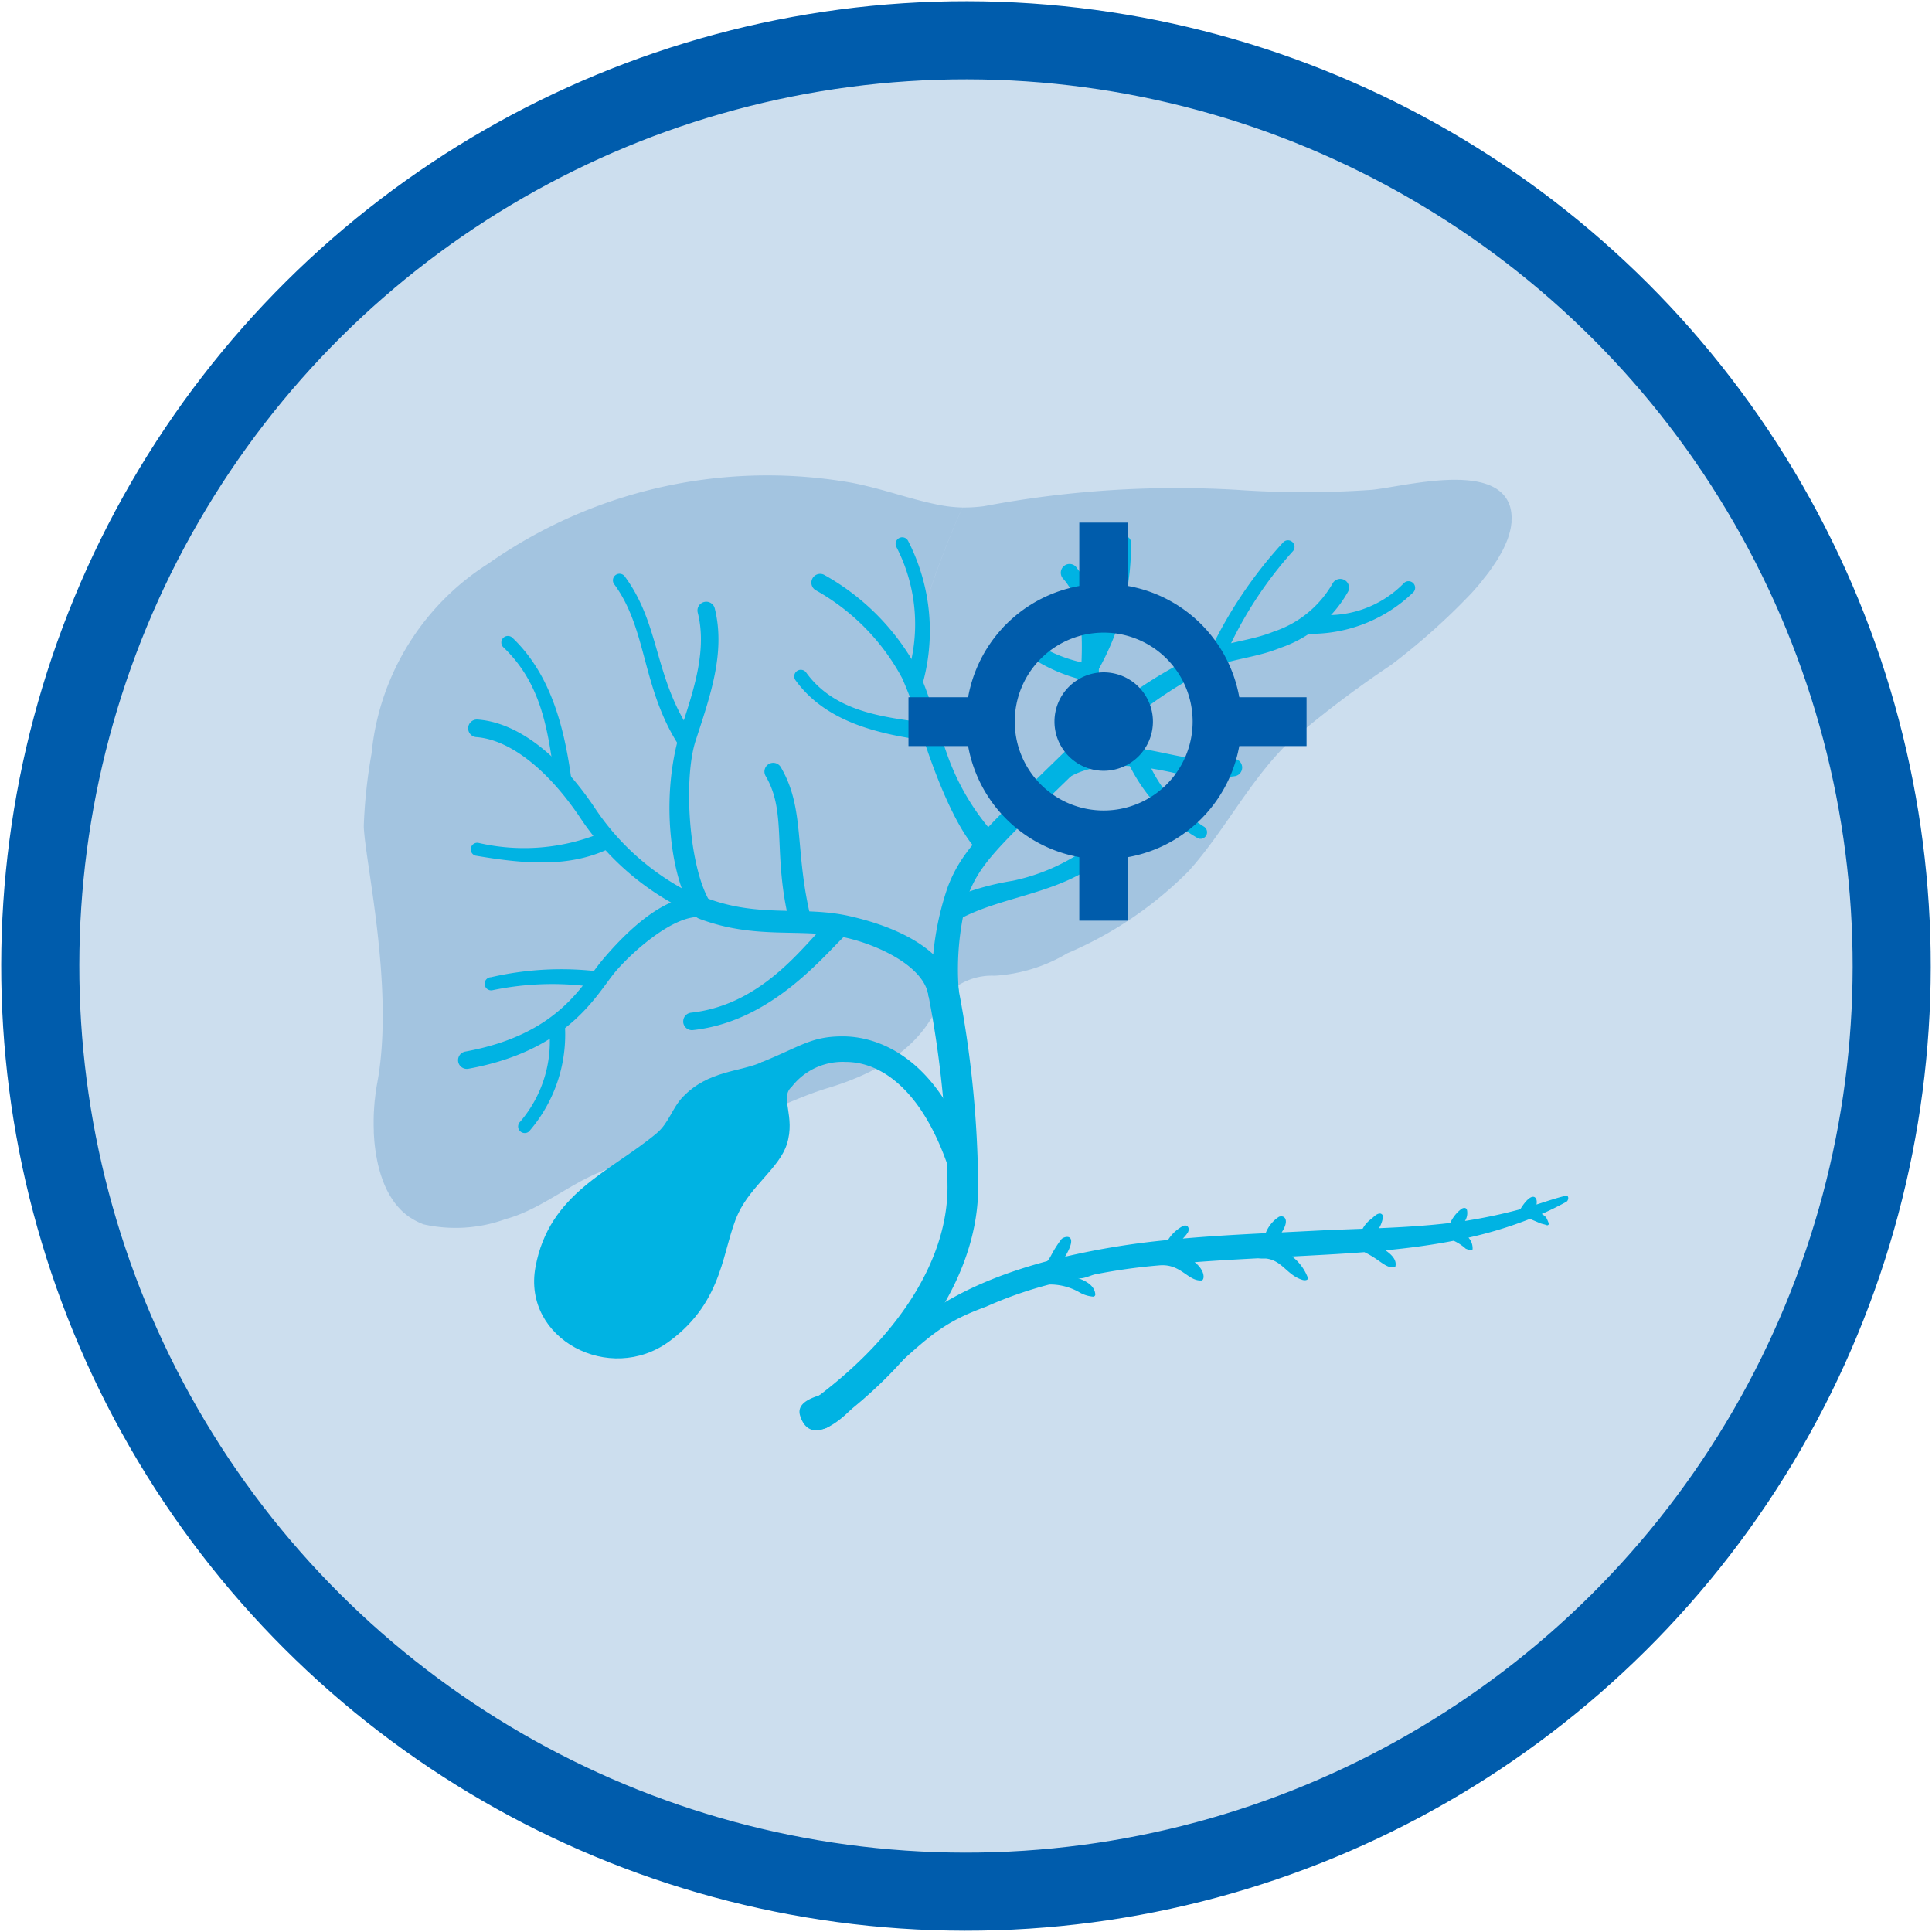
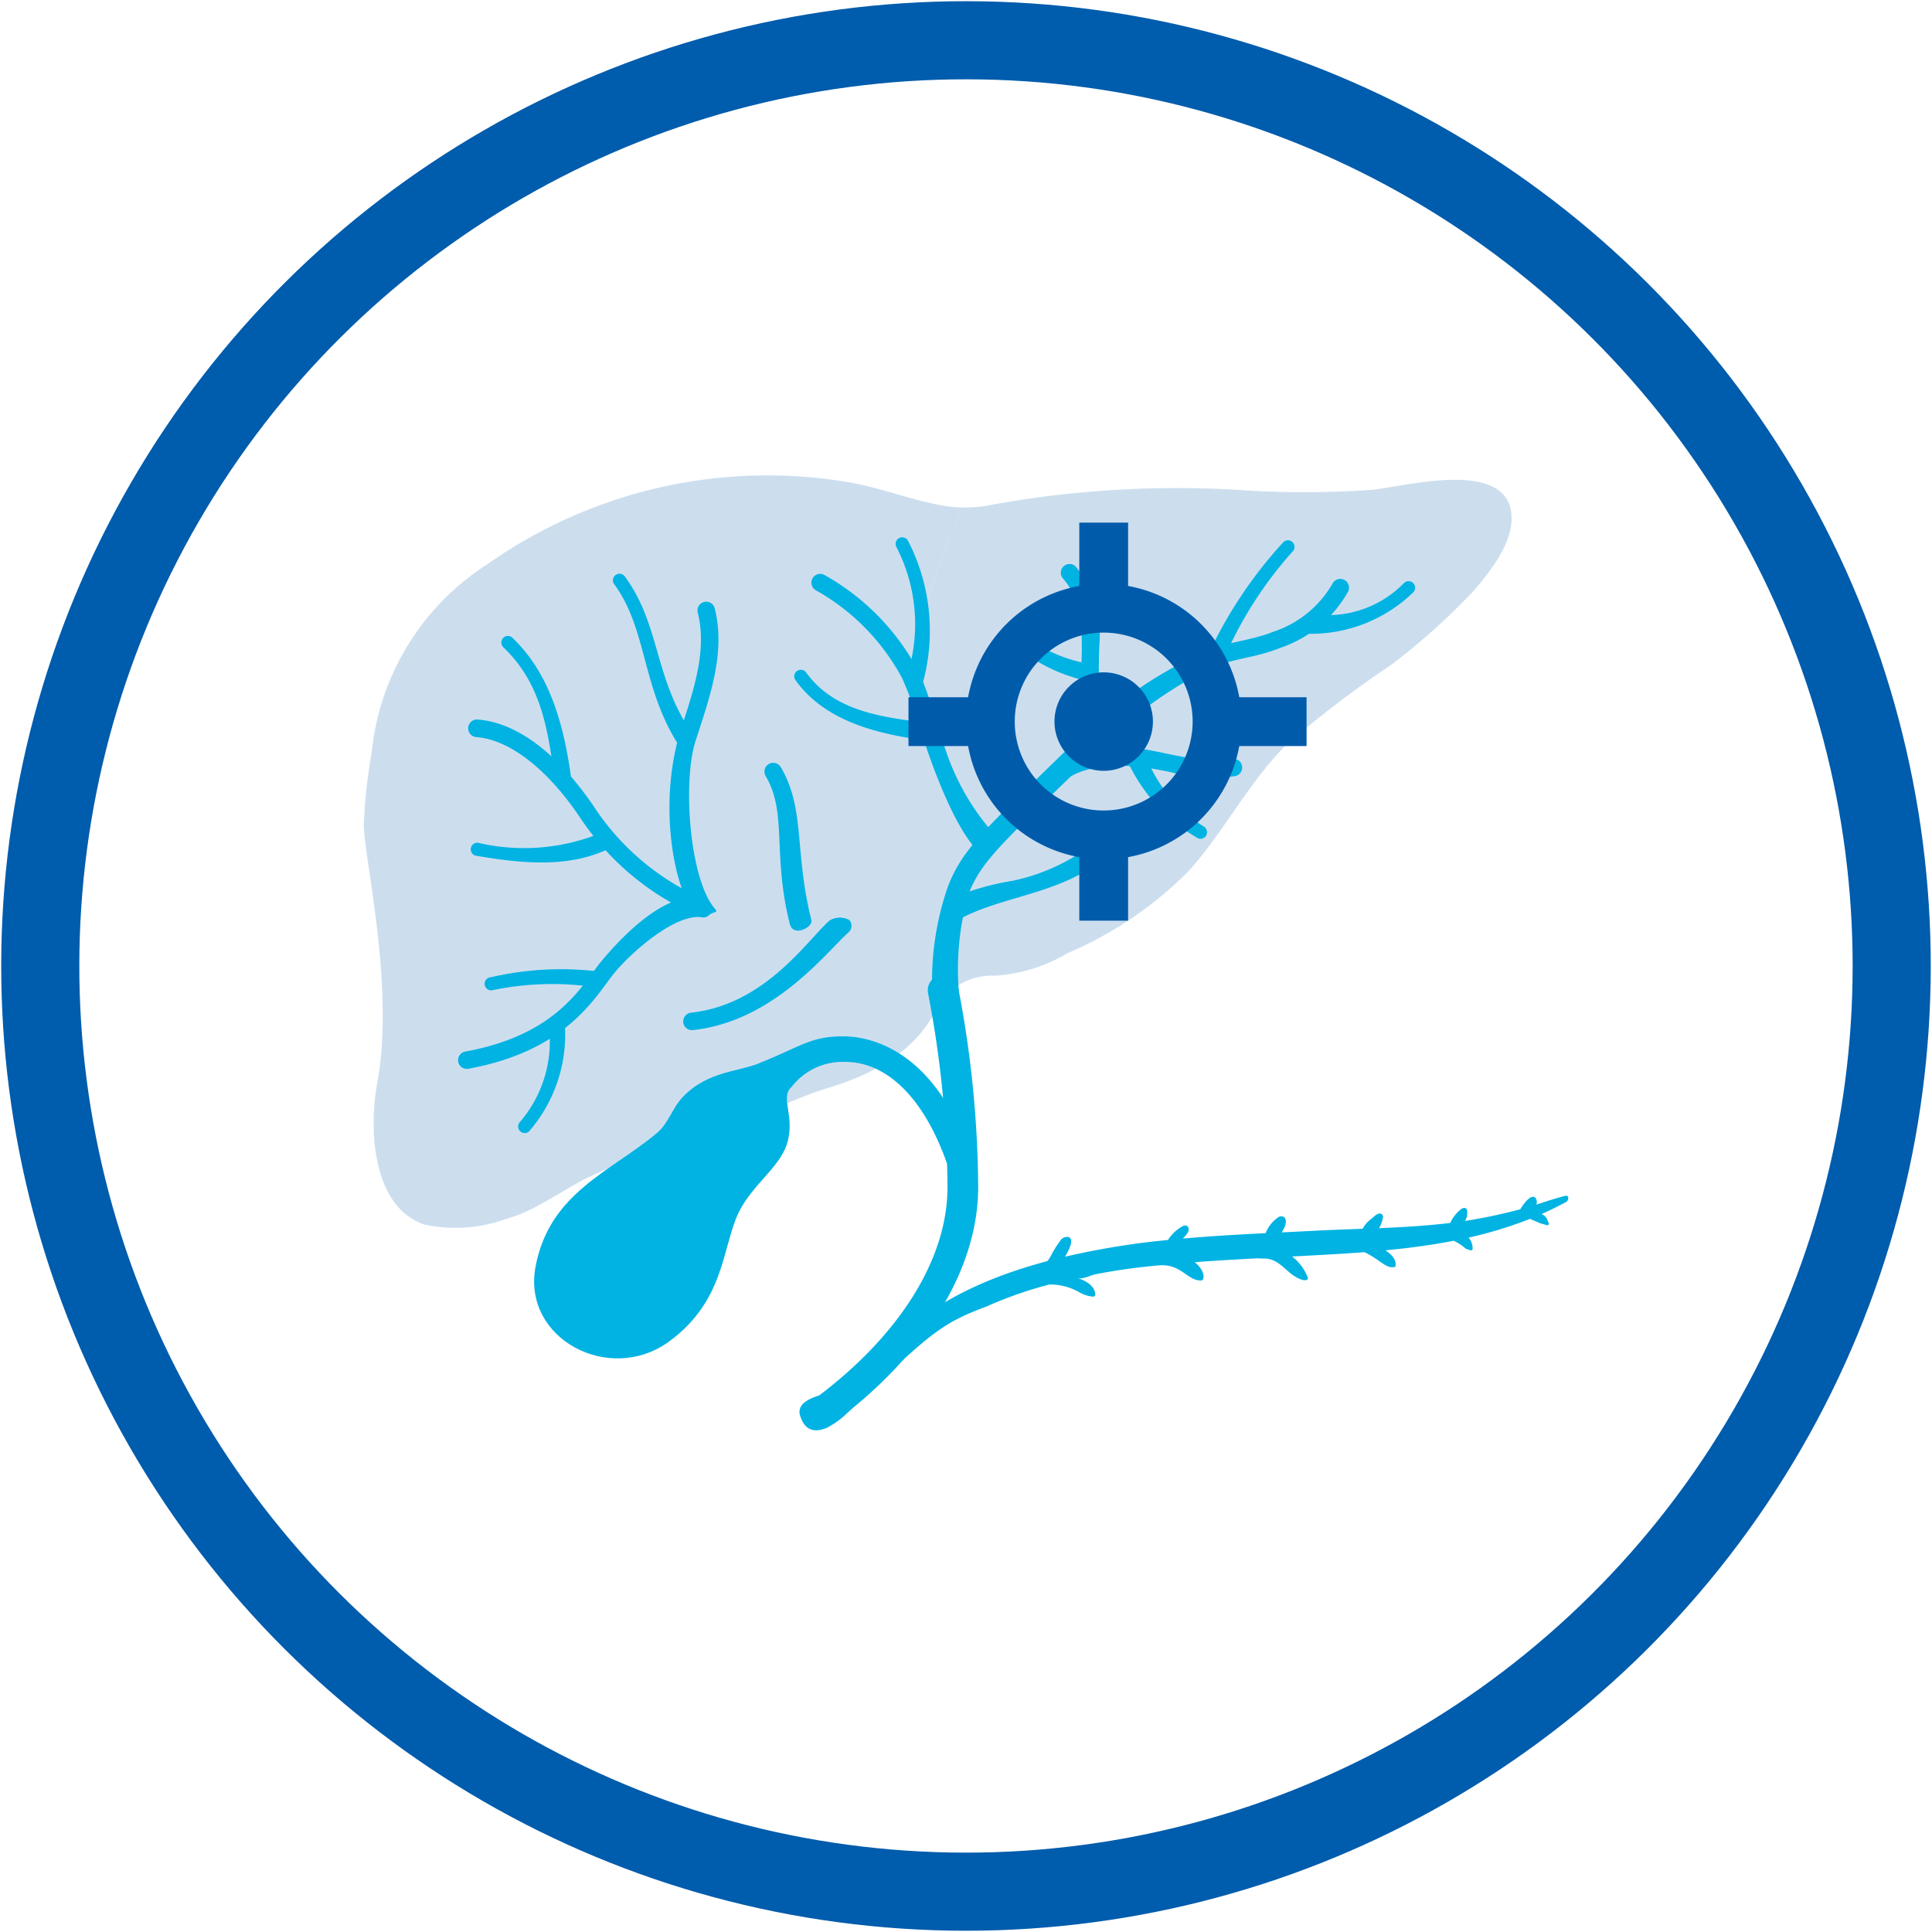
<svg xmlns="http://www.w3.org/2000/svg" width="98.944" height="98.943" viewBox="0 0 98.944 98.943">
  <defs>
    <clipPath id="clip-path">
      <rect id="Rectangle_1686" data-name="Rectangle 1686" width="94.818" height="94.819" fill="none" />
    </clipPath>
    <clipPath id="clip-path-2">
      <rect id="Rectangle_1687" data-name="Rectangle 1687" width="58.792" height="38.545" fill="none" />
    </clipPath>
  </defs>
  <g id="Group_6469" data-name="Group 6469" transform="translate(-427.808 -7886.369)">
    <g id="Group_6119" data-name="Group 6119" transform="translate(428.984 7888.43)" opacity="0.2">
      <g id="Group_6118" data-name="Group 6118">
        <g id="Group_6117" data-name="Group 6117" clip-path="url(#clip-path)">
-           <path id="Path_5899" data-name="Path 5899" d="M.668,49.41A47.409,47.409,0,1,1,48.077,96.819,47.409,47.409,0,0,1,.668,49.41" transform="translate(-0.668 -2)" fill="#005cac" />
-         </g>
+           </g>
      </g>
    </g>
    <circle id="Ellipse_219" data-name="Ellipse 219" cx="47.409" cy="47.409" r="47.409" transform="translate(429.81 7983.188) rotate(-89.927)" fill="none" stroke="#005cac" stroke-miterlimit="10" stroke-width="4" />
    <g id="Group_6122" data-name="Group 6122" transform="translate(446.435 7910.728)" opacity="0.2">
      <g id="Group_6121" data-name="Group 6121">
        <g id="Group_6120" data-name="Group 6120" clip-path="url(#clip-path-2)">
          <path id="Path_5900" data-name="Path 5900" d="M84.112,40.973c.065-.079.124-.157.186-.236.082-.1.165-.207.242-.311s.128-.183.191-.275.129-.186.188-.279.11-.185.164-.277.106-.186.154-.277.084-.178.124-.267.083-.189.118-.283.057-.167.081-.25.054-.193.073-.289c.016-.078.027-.154.035-.231.006-.052.021-.1.024-.155l-.015.013a2.122,2.122,0,0,0-.073-.764c-.725-2.317-5.411-1.02-7.07-.852a49.419,49.419,0,0,1-6.927,0,52.963,52.963,0,0,0-12.939.838,7.809,7.809,0,0,1-1.106.068,49.063,49.063,0,0,0-1.849,4.806l0-.015a48.975,48.975,0,0,1,1.846-4.791A7.2,7.2,0,0,1,56.291,37c-.781-.157-1.556-.384-2.332-.607q-.528-.152-1.066-.289c-.081-.021-.162-.039-.242-.059-.373-.09-.748-.172-1.127-.228A24.877,24.877,0,0,0,33.261,40.03,12.991,12.991,0,0,0,27.3,49.738a26.642,26.642,0,0,0-.4,3.72c.047,1.762,1.592,8.327.688,13.171-.029.153-.054.311-.077.473-.012.089-.022.182-.032.273-.008.073-.018.143-.025.217-.011.119-.019.241-.027.362,0,.049-.007.1-.009.145-.007.132-.01.265-.012.4,0,.041,0,.081,0,.121,0,.135,0,.27.007.406,0,.041,0,.082,0,.124.006.13.015.259.026.389,0,.049.007.1.012.147.011.12.027.238.043.357.009.06.016.119.025.179.017.106.037.21.057.313.014.074.029.146.045.219.021.088.043.176.066.263s.047.171.072.254.047.144.071.214c.033.1.069.19.106.282.023.056.047.111.071.166q.069.154.148.3c.023.042.045.083.069.124.059.1.124.2.192.3.022.032.044.063.067.094a3.613,3.613,0,0,0,.233.279c.025.026.049.053.074.079a3.113,3.113,0,0,0,.261.234c.033.027.064.053.1.079a2.906,2.906,0,0,0,.263.17c.051.03.1.061.154.088.021.011.039.025.06.035l.009,0a2.972,2.972,0,0,0,.332.144,7.494,7.494,0,0,0,4.189-.269c1.768-.48,3.2-1.752,4.886-2.429a46.891,46.891,0,0,1,6-2.186c2.009-.5,3.719-1.527,5.653-2.108,4.577-1.377,5.337-3.766,5.695-4.325l.016-.022h0a3.214,3.214,0,0,1,2.8-1.395,8.242,8.242,0,0,0,3.72-1.148,19.485,19.485,0,0,0,6.229-4.224c1.8-2.008,3.041-4.5,4.977-6.443A53.794,53.794,0,0,1,79.5,45.218a33.812,33.812,0,0,0,4.151-3.709c.02-.021.037-.044.057-.065.14-.156.277-.313.409-.471M56.491,61.582c0-.077,0-.152,0-.229,0,.077,0,.152,0,.229m0-.481c0-.072-.007-.143-.011-.215,0,.072.009.143.011.215m-.032-.494c0-.055-.011-.11-.017-.165.006.055.012.11.017.165m.014,1.253c-.005.067-.008.133-.015.2.007-.067.01-.133.015-.2" transform="translate(-26.897 -35.514)" fill="#005cac" />
        </g>
      </g>
    </g>
    <path id="Path_5901" data-name="Path 5901" d="M53.207,81.913c-.635.552.212,1.506-.251,2.95-.388,1.2-1.812,2.111-2.481,3.523-.84,1.786-.691,4.473-3.539,6.567-3.042,2.238-7.535-.114-6.852-3.807.7-3.794,3.839-4.872,6.2-6.846.637-.534.794-1.289,1.348-1.866,1.312-1.37,2.946-1.272,4.072-1.792Z" transform="translate(415.148 7860.111)" fill="#00b3e3" />
    <path id="Path_5902" data-name="Path 5902" d="M61,96.892a.785.785,0,0,1,.174-1.1c4.442-3.23,6.988-7.233,6.985-10.981a53.8,53.8,0,0,0-1-9.939.785.785,0,1,1,1.548-.27A55.2,55.2,0,0,1,69.73,84.813c0,4.257-2.779,8.723-7.633,12.253a.785.785,0,0,1-1.1-.174" transform="translate(408.174 7862.349)" fill="#00b3e3" />
    <path id="Path_5903" data-name="Path 5903" d="M70.646,68.479a14.743,14.743,0,0,1,.8-5.352c.814-2.121,2.145-3.136,6.945-7.855a.561.561,0,0,1,.787.8c-4.756,4.675-5.974,5.607-6.684,7.456a14.061,14.061,0,0,0-.486,4.943c.025.309-.449.5-.758.521a.561.561,0,0,1-.6-.514" transform="translate(404.904 7868.655)" fill="#00b3e3" />
-     <path id="Path_5904" data-name="Path 5904" d="M65.034,73.305c-.208,0-.658.247-.757-.325-.275-1.6-2.925-2.7-4.49-2.987-2.2-.424-4.4.148-7.24-.915a.561.561,0,0,1,.395-1.051c2.721,1.021,4.927.371,7.31.917,1.979.448,4.312,1.372,5.166,3.112.136.278.141,1.055-.137,1.192a.555.555,0,0,1-.247.058" transform="translate(411.075 7864.345)" fill="#00b3e3" />
    <path id="Path_5905" data-name="Path 5905" d="M34.167,76.391a.449.449,0,0,1,.361-.522c4.781-.87,5.977-3.431,6.983-4.639.8-.96,3.075-3.51,5.034-3.249.246.033.644.375.611.621a.449.449,0,0,1-.5.386C45.235,68.8,43,70.842,42.2,71.8c-.957,1.149-2.366,4.011-7.512,4.949a.449.449,0,0,1-.522-.361" transform="translate(417.107 7864.354)" fill="#00b3e3" />
    <path id="Path_5906" data-name="Path 5906" d="M51.062,51.612c.637-1.949,1.3-3.963.815-5.858a.449.449,0,0,1,.87-.22c.584,2.3-.265,4.6-.979,6.81-.669,2.067-.317,7.13,1.015,8.617.166.184-.14.13-.324.3-1.148,1.027-3.008-4.716-1.4-9.645" transform="translate(411.661 7871.974)" fill="#00b3e3" />
    <path id="Path_5907" data-name="Path 5907" d="M46.8,64.385a13.688,13.688,0,0,1-6.142-5.092c-1.675-2.48-3.606-3.973-5.3-4.1a.449.449,0,0,1,.065-.9c2,.144,4.12,1.738,5.977,4.488a12.8,12.8,0,0,0,5.742,4.765.449.449,0,0,1-.345.829" transform="translate(416.844 7868.926)" fill="#00b3e3" />
    <path id="Path_5908" data-name="Path 5908" d="M69.978,57.355c-1.283-1.164-2.526-4.655-3.051-6.369A18.833,18.833,0,0,0,66,48.409a11.256,11.256,0,0,0-4.388-4.478A.449.449,0,0,1,62,43.119a12.125,12.125,0,0,1,4.816,4.9c.647,1.366.971,2.844,1.462,4.212a12.258,12.258,0,0,0,2.453,4.187c.184.166.05.717-.116.9a.448.448,0,0,1-.634.031" transform="translate(408.005 7872.683)" fill="#00b3e3" />
    <path id="Path_5909" data-name="Path 5909" d="M82.625,52.216c-.4,0-.665-.568-.449-.794a22.311,22.311,0,0,1,5.816-4.031c1.333-.721,2.693-.712,3.977-1.235a5.44,5.44,0,0,0,3.018-2.46.449.449,0,0,1,.807.393,6.285,6.285,0,0,1-3.486,2.9c-1.375.561-2.7.549-3.888,1.194a21.429,21.429,0,0,0-5.4,3.987c-.088.092-.275.049-.393.049" transform="translate(401.063 7872.561)" fill="#00b3e3" />
    <path id="Path_5910" data-name="Path 5910" d="M81.563,51.54c-.335-3.106.792-6.622-.924-8.514a.449.449,0,0,1,.665-.6,5.71,5.71,0,0,1,1.21,4.086,32.818,32.818,0,0,0,.146,4.5c.026.246-.267.79-.513.816-.128.013-.554,0-.583-.283" transform="translate(401.591 7872.951)" fill="#00b3e3" />
    <path id="Path_5911" data-name="Path 5911" d="M79.477,58.256a.443.443,0,0,1,.034-.634c3.3-2.736,6.366-.092,9.424-.628a.449.449,0,0,1,.154.884,8.14,8.14,0,0,1-3.257-.193c-1.032-.21-4.06-.887-5.721.6a.449.449,0,0,1-.634-.034" transform="translate(401.98 7868.238)" fill="#00b3e3" />
    <path id="Path_5912" data-name="Path 5912" d="M66.832,85.99c-1.294-4.3-3.457-6.007-5.458-6.007a3.3,3.3,0,0,0-2.756,1.271c-.223.216-2.172.8-2.365.556a1.586,1.586,0,0,1,.858-1.827c1.991-.809,2.513-1.309,4.116-1.309,2.216,0,5.153,1.545,6.624,6.439.089.3-.023,1.164-.319,1.253a.561.561,0,0,1-.7-.376" transform="translate(409.738 7860.77)" fill="#00b3e3" />
    <path id="Path_5913" data-name="Path 5913" d="M49.513,51.948c-1.987-3.005-1.656-6.035-3.387-8.372a.337.337,0,0,1,.541-.4c1.826,2.466,1.49,5.094,3.394,7.973.246.371-.3,1.172-.549.8" transform="translate(413.126 7872.697)" fill="#00b3e3" />
    <path id="Path_5914" data-name="Path 5914" d="M40.2,55.059c-.341-2.552-.715-4.82-2.607-6.627a.336.336,0,0,1,.464-.487c2.021,1.929,2.681,4.713,3.042,7.418.059.44-.84.137-.9-.3" transform="translate(415.994 7871.086)" fill="#00b3e3" />
    <path id="Path_5915" data-name="Path 5915" d="M35.394,64.144a.337.337,0,0,1,.111-.664,10.393,10.393,0,0,0,6.425-.558c.4-.2.752.621.354.82-2.122,1.059-4.557.792-6.89.4" transform="translate(416.788 7866.052)" fill="#00b3e3" />
    <path id="Path_5916" data-name="Path 5916" d="M36.516,73.9a16.036,16.036,0,0,1,5.641-.283c.436.094.19.9-.245.8a14.965,14.965,0,0,0-5.326.15.337.337,0,1,1-.07-.67" transform="translate(416.424 7862.518)" fill="#00b3e3" />
    <path id="Path_5917" data-name="Path 5917" d="M38.877,82.563a6.319,6.319,0,0,0,1.467-4.96.338.338,0,0,1,.316-.357c.184-.011.478-.1.489.083a7.573,7.573,0,0,1-1.814,5.727.337.337,0,0,1-.458-.494" transform="translate(415.566 7861.258)" fill="#00b3e3" />
    <path id="Path_5918" data-name="Path 5918" d="M67.006,54.109c-2.5-.333-5.322-.913-6.919-3.134a.337.337,0,0,1,.547-.393c1.478,2.055,4.017,2.3,6.242,2.6.441.059.571.991.13.932" transform="translate(408.453 7870.219)" fill="#00b3e3" />
    <path id="Path_5919" data-name="Path 5919" d="M68.738,48.193a.869.869,0,0,1-.354-.721,8.624,8.624,0,0,0-.507-6.719.337.337,0,0,1,.6-.311,10.084,10.084,0,0,1,.683,7.527.337.337,0,0,1-.42.224" transform="translate(405.837 7873.626)" fill="#00b3e3" />
-     <path id="Path_5920" data-name="Path 5920" d="M82.352,46.89s.027-.552.03-.556a10.36,10.36,0,0,0,1.675-5.856.337.337,0,0,1,.673-.013A12.891,12.891,0,0,1,82.9,47.277a.337.337,0,1,1-.552-.387" transform="translate(400.999 7873.667)" fill="#00b3e3" />
    <path id="Path_5921" data-name="Path 5921" d="M80.5,49.873a8.452,8.452,0,0,1-4.367-2.363.337.337,0,0,1,.482-.47A7.408,7.408,0,0,0,80.6,48.991c.454.068.373,1-.107.882m.057-.886h0Z" transform="translate(403.095 7871.392)" fill="#00b3e3" />
    <path id="Path_5922" data-name="Path 5922" d="M91.823,46.447A22.458,22.458,0,0,1,95.7,40.6a.337.337,0,0,1,.524.423,20.255,20.255,0,0,0-3.532,5.492c-.154.417-1.023.347-.869-.071" transform="translate(397.815 7873.554)" fill="#00b3e3" />
    <path id="Path_5923" data-name="Path 5923" d="M98.938,46.319a.337.337,0,0,1-.315-.357c.011-.186.739-.654.925-.643a5.43,5.43,0,0,0,4.638-1.6.337.337,0,0,1,.475.477,7.547,7.547,0,0,1-5.722,2.118" transform="translate(395.533 7872.501)" fill="#00b3e3" />
    <path id="Path_5924" data-name="Path 5924" d="M89.253,61.173a8.862,8.862,0,0,1-3.585-3.95c-.071-.172.212-.391.384-.462a.532.532,0,0,1,.57.237A7.415,7.415,0,0,0,89.6,60.6a.337.337,0,0,1-.351.575" transform="translate(399.873 7868.109)" fill="#00b3e3" />
    <path id="Path_5925" data-name="Path 5925" d="M71.507,67.613a.981.981,0,0,1,.236-.952,13.638,13.638,0,0,1,3.305-.967,10.2,10.2,0,0,0,4.105-1.884.449.449,0,1,1,.6.665c-2.138,1.936-5.375,1.966-7.635,3.3a.449.449,0,0,1-.615-.159" transform="translate(404.624 7865.783)" fill="#00b3e3" />
    <path id="Path_5926" data-name="Path 5926" d="M51.495,74.9a.449.449,0,0,1,.4-.495c3.8-.415,5.937-3.7,7.094-4.724a1.033,1.033,0,0,1,1.008-.023.449.449,0,0,1-.038.633c-1.136,1.007-3.81,4.553-7.967,5.006a.449.449,0,0,1-.5-.4" transform="translate(411.306 7863.826)" fill="#00b3e3" />
    <path id="Path_5927" data-name="Path 5927" d="M59.043,65.881c-.906-3.612-.117-5.681-1.237-7.583a.449.449,0,1,1,.774-.456c1.268,2.152.685,4.323,1.568,7.838.091.363-.932.884-1.1.2" transform="translate(409.214 7867.815)" fill="#00b3e3" />
    <path id="Path_5928" data-name="Path 5928" d="M99.668,90.943c-.5.123-.995.293-1.489.45.09-.369-.21-.765-.827.24a26.4,26.4,0,0,1-2.834.6.761.761,0,0,0,.106-.546c-.035-.176-.228-.131-.326-.041a1.868,1.868,0,0,0-.534.689c-1.2.145-2.426.217-3.648.269a1.555,1.555,0,0,0,.2-.549.166.166,0,0,0-.128-.2c-.188-.018-.336.17-.474.278a1.486,1.486,0,0,0-.436.5c-2.438.092-1.434.053-4.147.186.407-.615.166-.907-.137-.8a1.743,1.743,0,0,0-.684.84c-1.416.071-2.832.151-4.242.276a1.916,1.916,0,0,0,.26-.315c.1-.2.008-.419-.24-.335a2.049,2.049,0,0,0-.78.723,39.832,39.832,0,0,0-5.271.856c.744-1.245-.051-1.062-.191-.892a6.044,6.044,0,0,0-.4.6c-.064.1-.246.5-.342.524-7.513,2.015-8.321,5.35-10.84,6.619-.394.2-2.089.369-1.793,1.3.566,1.77,2.47-.143,2.778-.526a10.988,10.988,0,0,1,1.372-1.308c2.483-2.3,3.178-2.954,5.373-3.758a20.677,20.677,0,0,1,3.239-1.136,3.028,3.028,0,0,1,1.511.385,1.67,1.67,0,0,0,.737.238A.112.112,0,0,0,75.586,96c-.027-.448-.469-.7-.919-.85.265.09.644-.122.9-.18a29.5,29.5,0,0,1,3.295-.462c1.112-.1,1.461.816,2.16.772.164-.011.21-.5-.348-.935,1.082-.083,2.166-.143,3.249-.2a2.481,2.481,0,0,0,.381.011c.842.075,1.1.857,1.887,1.094.109.033.27.032.291-.081a2.52,2.52,0,0,0-.815-1.116c1.22-.065,2.458-.126,3.7-.222.836.4,1.108.87,1.56.756a.04.04,0,0,0,.029-.03c.079-.347-.22-.617-.508-.82,1.173-.113,2.342-.265,3.492-.49a2.457,2.457,0,0,1,.617.406,1.645,1.645,0,0,0,.259.085.076.076,0,0,0,.093-.078.82.82,0,0,0-.21-.573,21.025,21.025,0,0,0,3.149-.961c.031.019.255.107.462.2.128.059.269.073.4.125.055.021.125-.048.1-.1-.116-.261-.1-.318-.36-.476q.639-.282,1.258-.621c.122-.067.156-.355-.041-.306" transform="translate(408.316 7856.665)" fill="#00b3e3" />
    <path id="Path_5929" data-name="Path 5929" d="M80.068,53.183A2.521,2.521,0,1,1,82.589,55.7a2.521,2.521,0,0,1-2.521-2.521" transform="translate(401.743 7870.144)" fill="#005cab" />
    <path id="Path_5930" data-name="Path 5930" d="M75.132,51.531a5.805,5.805,0,1,1,5.8,5.8A5.8,5.8,0,0,1,75.132,51.531Z" transform="translate(403.395 7871.796)" fill="none" stroke="#005cab" stroke-miterlimit="10" stroke-width="2.5" />
    <line id="Line_189" data-name="Line 189" y2="4.388" transform="translate(484.332 7913.134)" fill="none" stroke="#005cab" stroke-miterlimit="10" stroke-width="2.5" />
    <line id="Line_190" data-name="Line 190" y2="4.388" transform="translate(484.332 7929.132)" fill="none" stroke="#005cab" stroke-miterlimit="10" stroke-width="2.5" />
    <line id="Line_191" data-name="Line 191" x1="4.388" transform="translate(490.333 7923.327)" fill="none" stroke="#005cab" stroke-miterlimit="10" stroke-width="2.5" />
    <line id="Line_192" data-name="Line 192" x1="4.388" transform="translate(474.334 7923.327)" fill="none" stroke="#005cab" stroke-miterlimit="10" stroke-width="2.5" />
    <rect id="Rectangle_1688" data-name="Rectangle 1688" width="97.48" height="97.48" transform="translate(428.54 7887.1)" fill="none" />
    <rect id="Rectangle_1689" data-name="Rectangle 1689" width="97.48" height="97.48" transform="translate(428.54 7887.1)" fill="none" />
  </g>
</svg>